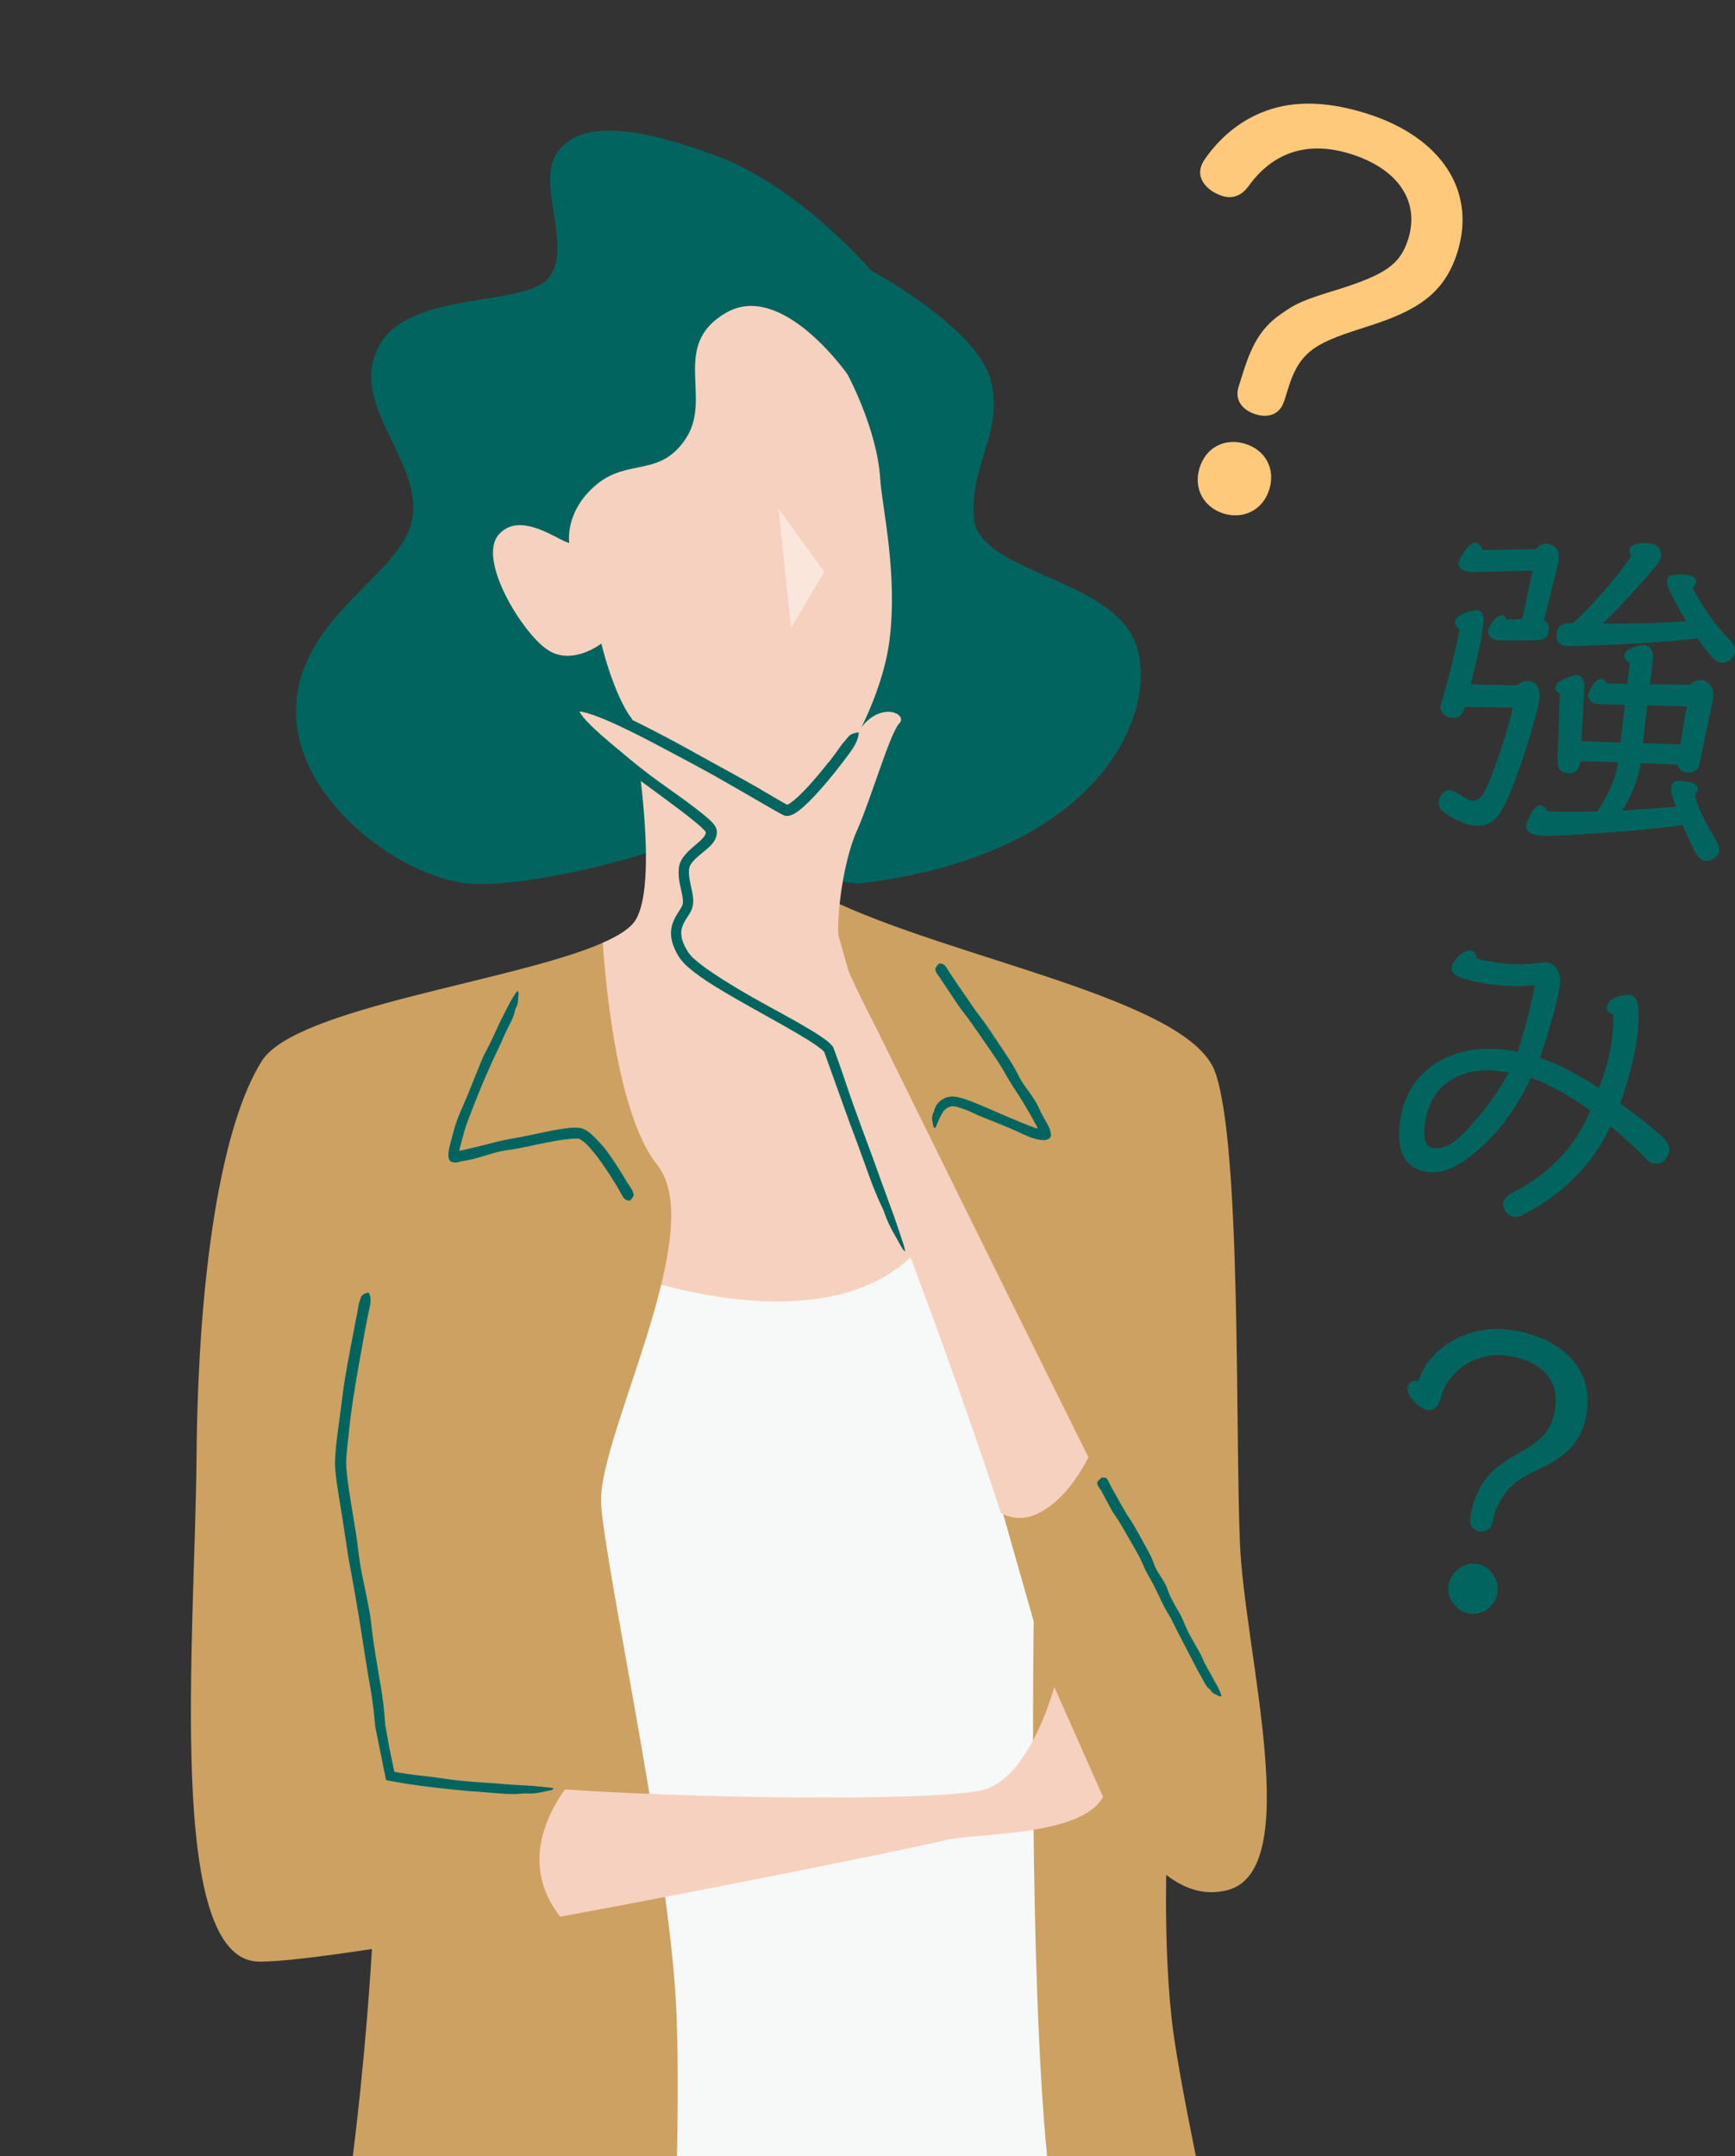
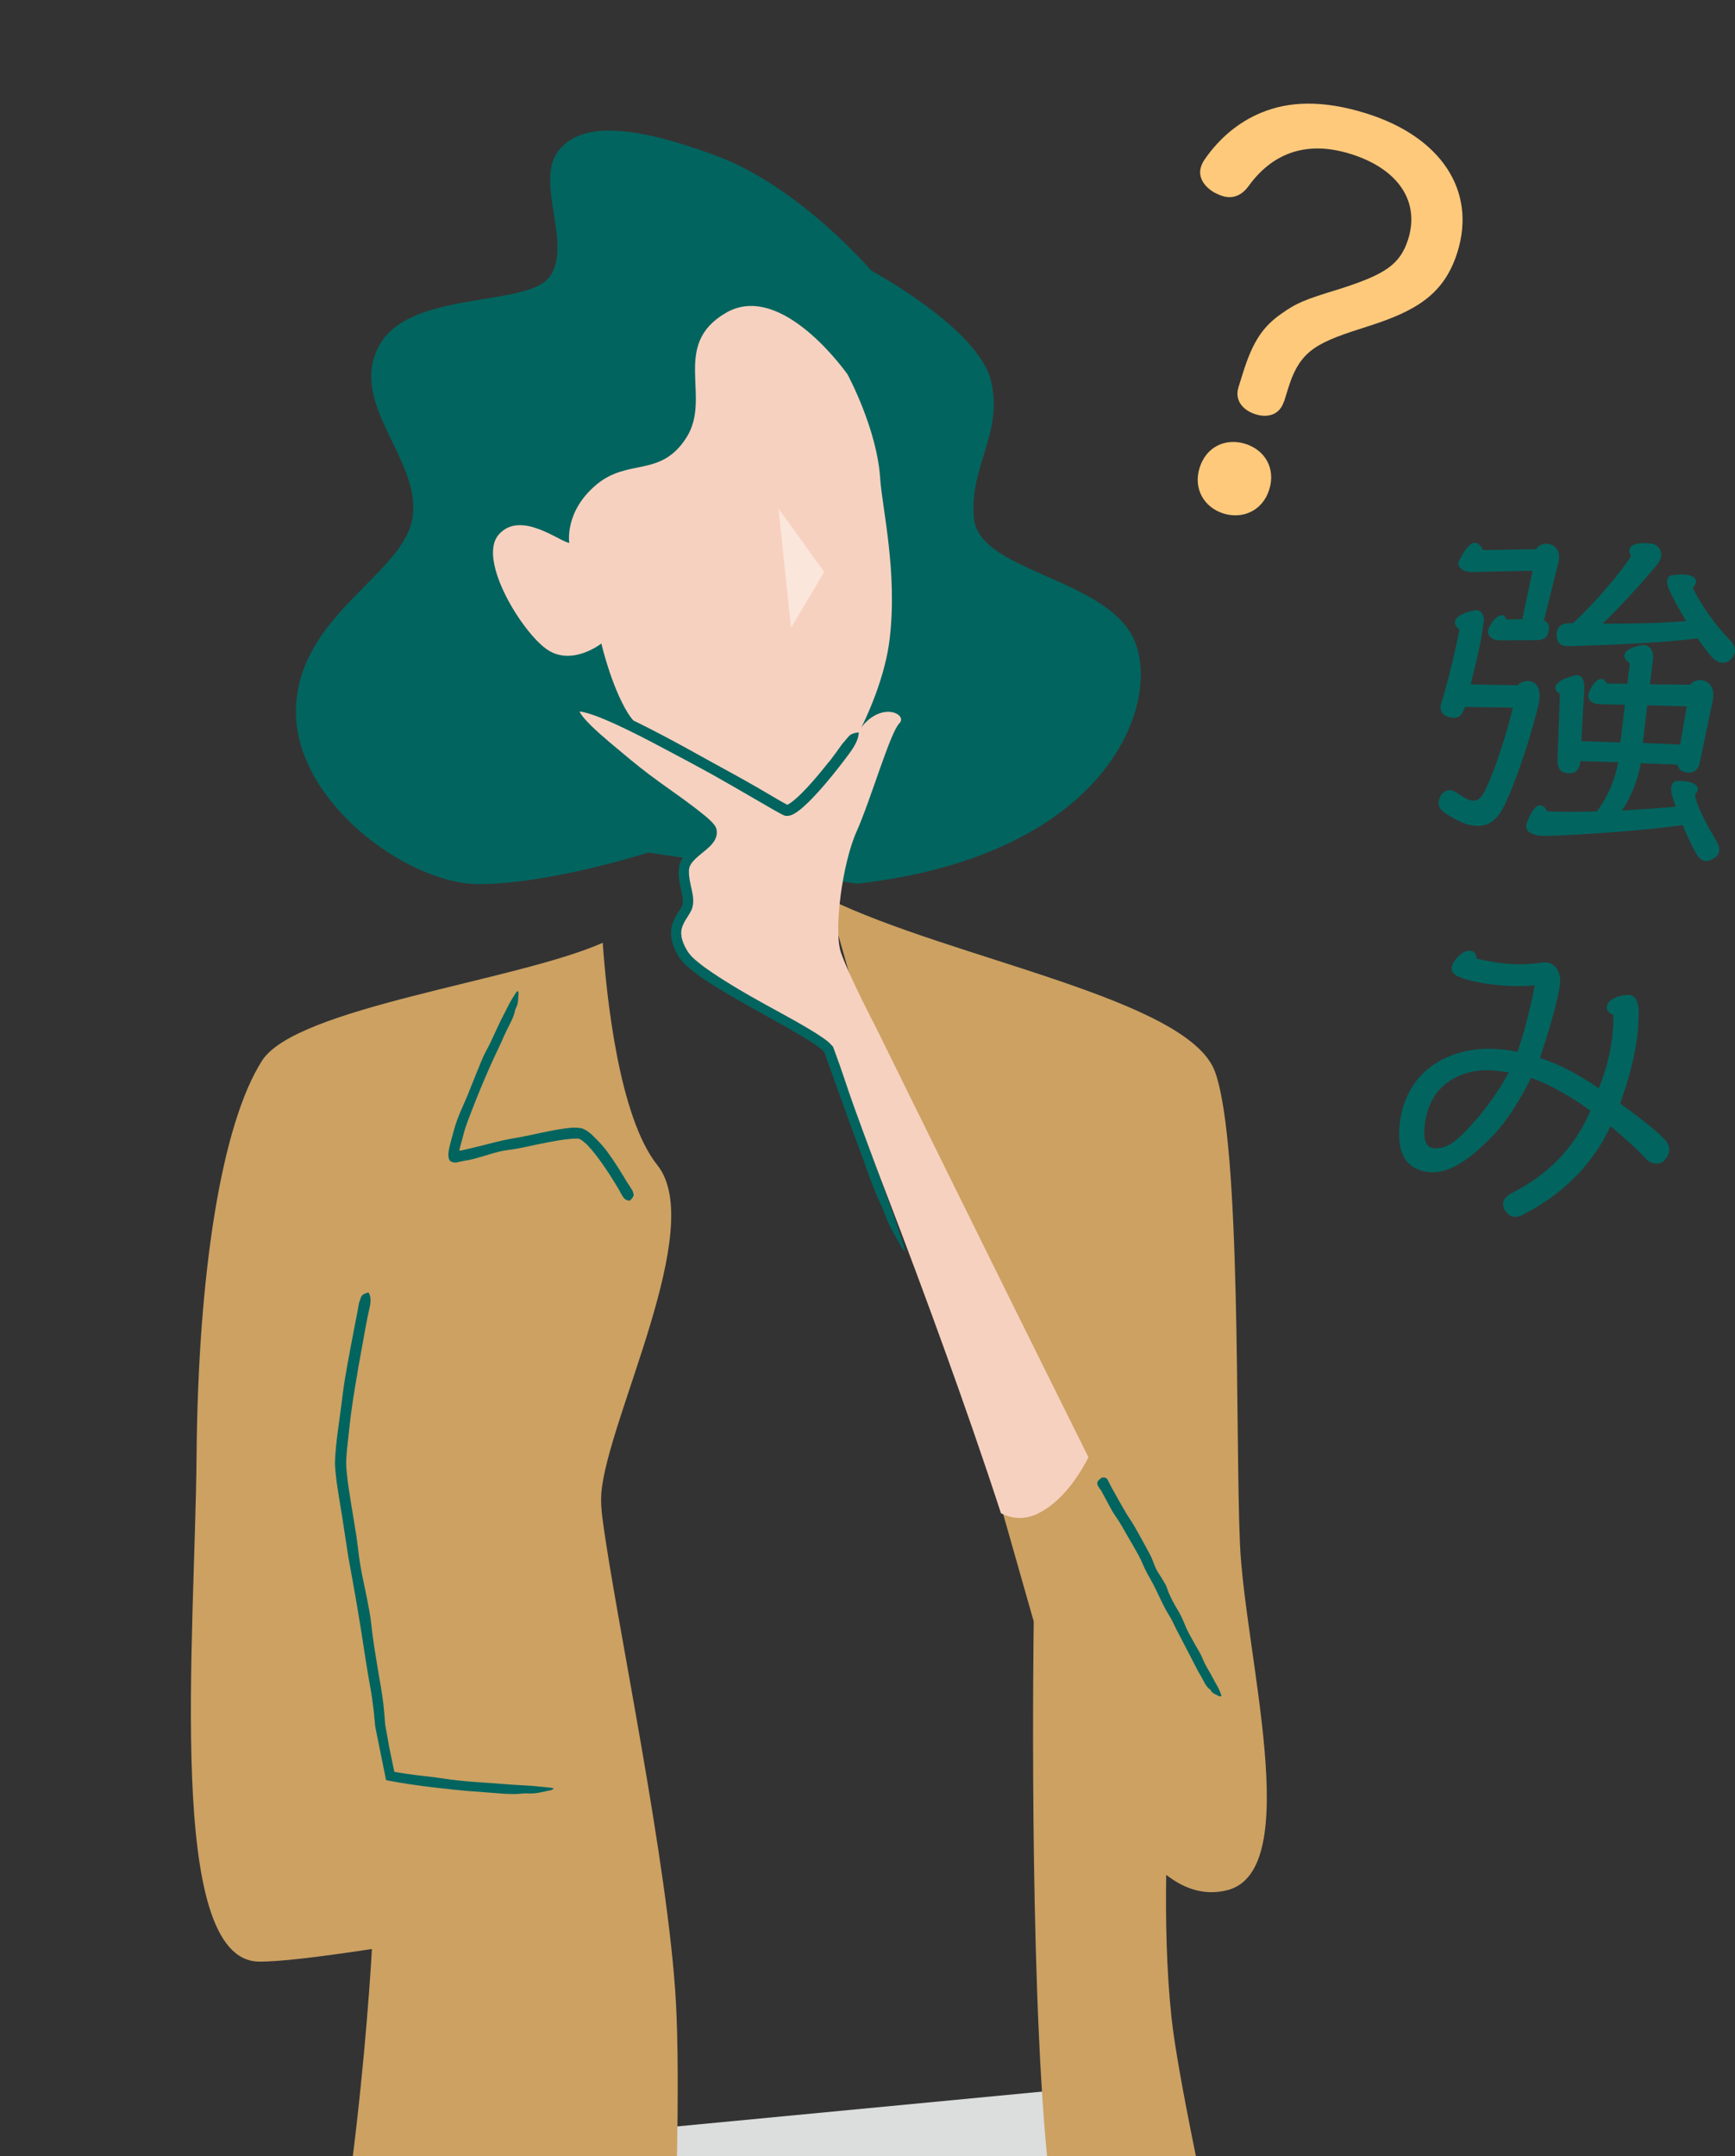
<svg xmlns="http://www.w3.org/2000/svg" id="_レイヤー_2" viewBox="0 0 176.28 218.97">
  <rect x="0" y="0" width="176.28" height="218.97" fill="#333333" stroke="none" />
  <defs>
    <clipPath id="clippath">
      <rect x="0" y="0" width="165.77" height="218.97" transform="translate(165.77 218.97) rotate(-180)" style="fill:none;" />
    </clipPath>
  </defs>
  <g id="_レイヤー_2-2">
    <g style="clip-path:url(#clippath);">
      <path d="M44.88,286.62c4.54,23.31,18.02,71.35,36.98,145.62-6.32,47.02-12.81,92.55-13.3,95.99,1.76,3.59,4.03,3.5,5.84,2.57,3.09-19.18,8.26-44.97,14.09-72.37,5.58,22.2,11.54,46.42,17.82,72.7,2.33.67,3.71-.59,4.51-2.07-5.4-42.76-9.69-80.59-13.06-113.22,10.03-45.32,19.88-88.09,23.38-106.46,6.74-35.39-.84-63.61-.84-63.61l-12.01-33.6-53.08,5.06-10.74,20.12s-5.9,16.85.42,49.29Z" style="fill:#dcdddd;" />
-       <path d="M99.11,118.95s-17.38,12.64-50.87-.95l1.9,43.6-.63,63.51s28.44,5.37,39.18,4.74c10.74-.63,19.59-5.06,19.59-5.06l5.06-56.24-7.9-41.39-6.32-8.21Z" style="fill:#f7f8f8;" />
      <path d="M65.89,86.57s-10.01,3.21-17.27,3.21c-7.27,0-19.01-8.58-18.54-18.06.47-9.48,11.06-13.43,11.85-19.27.79-5.85-6.48-11.37-3.48-17.22,3-5.85,15.01-3.95,17.38-7.11,2.37-3.16-1.42-9.48.79-12.64,2.21-3.16,7.58-2.84,16.11.32,8.53,3.16,15.8,11.69,15.8,11.69,0,0,10.9,5.85,12.16,11.22,1.26,5.37-2.21,8.53-1.74,13.9.47,5.37,12.95,6,16.11,12.01,3.16,6-1.74,22.12-27.96,25.12l-21.22-3.16Z" style="fill:#02645f;" />
-       <path d="M72.7,78.32c5.52,6.26,11.4,12.93,11.4,12.93,5.15,2.51,11.29,8.24,18.01,10.42l-6.79,22.02s-4.27,13.31-28.93,6.57c-7.62-2.04-9.78-4.59-11.62-6.89-3.92-4.9-.84-23.59,6.46-27.63,1.69-.74,2.9-1.52,3.39-2.39,2.9-5.06-1.37-25.75-1.37-25.75,0,0,4.58,5.19,9.45,10.71Z" style="fill:#f7d1bf;" />
      <path d="M61.22,154.26c-.14-1.03-.18-1.93-.12-2.66.63-7.58,10.74-26.96,5.69-33.28-3.92-4.9-5.18-17.27-5.55-22.58-8.87,3.91-31.18,6.55-34.63,11.99-4.11,6.48-6.48,21.49-6.64,40.13-.16,18.64-3.16,51.18,6.32,51.34,2.01.03,6.17-.47,11.5-1.28-.54,9.12-2.94,41.12-10.82,60.47,0,0,22.12,13.48,25.7,14.53,3.58,1.05,10.69-1.32,12.59-5.32,1.9-4,4.27-48.6,3.42-64.19-.76-14.08-6.2-39.49-7.46-49.16Z" style="fill:#cca162;" />
      <path d="M84.11,91.25c12.64,6.16,36.65,10.16,39.34,17.59,2.69,7.42,2.05,36.65,2.53,47.87.47,11.22,6.63,33.18-1.26,35.23-2.17.56-4.23,0-6.23-1.55-.07,4.45.02,9.67.54,14.51,1.26,11.69,12.01,56.24,12.01,56.24-3.16,10.11-24.64,12.01-24.64,9.79s1.9-32.54,0-51.82c-1.9-19.27-1.37-54.45-1.37-54.45l-20.91-73.41Z" style="fill:#cca162;" />
-       <path d="M57.83,55.13c-.95-.11-4.95-3.37-7.16-.84-2.21,2.53,2.42,10.01,4.95,11.69,2.53,1.69,5.48-.63,5.48-.63,0,0,1,4.32,2.69,7.06,1.69,2.74,11.11,10.53,16.06,9.95,4.12-.48,9.69-10.53,10.53-17.38.84-6.85-.76-13.43-.95-16.38-.32-5.06-3.32-10.58-3.32-10.58,0,0-6.64-9.53-12.32-6.27-5.69,3.26-1.42,8.58-4.05,12.69-2.63,4.11-5.9,2.05-9.16,4.79-3.26,2.74-2.74,5.9-2.74,5.9Z" style="fill:#f7d1bf;" />
+       <path d="M57.83,55.13c-.95-.11-4.95-3.37-7.16-.84-2.21,2.53,2.42,10.01,4.95,11.69,2.53,1.69,5.48-.63,5.48-.63,0,0,1,4.32,2.69,7.06,1.69,2.74,11.11,10.53,16.06,9.95,4.12-.48,9.69-10.53,10.53-17.38.84-6.85-.76-13.43-.95-16.38-.32-5.06-3.32-10.58-3.32-10.58,0,0-6.64-9.53-12.32-6.27-5.69,3.26-1.42,8.58-4.05,12.69-2.63,4.11-5.9,2.05-9.16,4.79-3.26,2.74-2.74,5.9-2.74,5.9" style="fill:#f7d1bf;" />
      <g style="opacity:.45;">
        <polygon points="79.1 51.65 80.37 63.76 83.74 58.08 79.1 51.65" style="fill:#fff;" />
      </g>
      <path d="M72.87,78.32c-6.03-3.48-13.88-7.76-14.67-6.53-1.26,1.97,13.67,11.22,13.98,12.56.32,1.34-2.61,2.29-2.69,3.95-.08,1.66.87,3,.24,4.11-.63,1.11-1.82,2.13-.24,4.58,1.58,2.45,13.35,7.66,14.77,9.48,0,0,10.28,25.23,17.44,47.2,1.05.53,2.32.72,3.73.04,2.48-1.19,4.22-3.89,5.16-5.72-9.67-19.43-21.59-43.65-21.59-43.65,0,0-2.76-5.29-3.55-7.58-.79-2.29.16-9.16,1.58-12.32,1.42-3.16,3.4-10.03,4.34-10.98.95-.95-2.05-2.45-4.19.87-2.13,3.32-6.32,8.4-7.35,8.03-.39-.14-3.35-1.94-6.98-4.03Z" style="fill:#f7d1bf;" />
      <path d="M84.21,77.37c-.7.89-1.42,1.76-2.18,2.58-.38.41-.77.81-1.18,1.16-.2.18-.41.34-.6.47-.09.06-.2.12-.25.14,0,0-.01,0-.02,0l-.28-.15-.39-.22-.79-.46-1.59-.93c-1.5-.87-3.03-1.69-4.55-2.53-1.75-.97-3.51-1.95-5.29-2.88-1.4-.73-2.82-1.45-4.27-2.1-.73-.32-1.46-.63-2.23-.9-.39-.13-.78-.25-1.2-.33-.31-.07-1.19-.18-1.53.35-.12.22-.16.47-.11.72.02.13.07.25.12.37.05.12.09.18.14.27.19.32.4.58.63.84.8.9,1.68,1.67,2.56,2.43.89.76,1.79,1.49,2.71,2.2,1.73,1.33,3.52,2.6,5.25,3.91.49.37.98.75,1.45,1.14.23.19.47.39.68.59.1.1.21.2.3.3.04.04.09.1.1.13.01.01.02.03.02.05.02.09-.06.34-.29.58-.22.25-.5.49-.8.74-.31.26-.63.54-.93.87-.3.34-.6.76-.7,1.31-.14,1.01.11,1.83.27,2.6.08.38.14.73.12,1.02-.01.3-.12.45-.35.82-.21.33-.46.7-.63,1.15-.18.44-.26.96-.21,1.45.06.65.3,1.21.57,1.73.15.25.27.5.49.74l.31.36.32.29c.86.75,1.76,1.36,2.68,1.93,3.21,1.99,6.59,3.67,9.72,5.61.33.23.69.44.98.68l.23.17c.06.06.11.11.17.17.07.07.09.08.08.08,0,0,0,0,0,0l.03.07.05.15.85,2.37,1.7,4.73c.12.31.24.62.35.92l1.24,3.39c.51,1.46,1.04,2.88,1.7,4.22.09.18.17.4.24.61.49,1.39,1.16,2.36,1.76,3.48.09.17.22.23.33.34-.05-.21-.1-.42-.16-.63-.32-.97-.64-1.95-.98-2.92l-1.36-3.72c-1.19-3.38-2.52-6.71-3.64-10.12-.33-1-.69-1.99-1.05-2.98l-.17-.45c-.14-.15-.24-.25-.35-.36-.22-.22-.44-.35-.66-.52-.45-.31-.9-.6-1.36-.87-2-1.2-4.06-2.25-6.06-3.4-1.05-.6-2.08-1.22-3.09-1.87-1-.65-2.01-1.33-2.82-2.11-.13-.16-.26-.3-.39-.48-.11-.19-.24-.39-.33-.59-.19-.39-.33-.8-.35-1.2-.03-.4.07-.77.27-1.16.2-.4.48-.74.75-1.27.17-.37.21-.78.19-1.14-.02-.36-.09-.69-.16-1.01-.14-.63-.28-1.21-.27-1.77v-.21s.03-.16.03-.16c.02-.11.06-.21.12-.32.11-.21.3-.42.5-.62.42-.41.93-.76,1.44-1.24.19-.18.37-.39.53-.66.16-.3.27-.65.18-1.11-.05-.22-.23-.46-.31-.55-.1-.12-.2-.22-.3-.32-.2-.19-.4-.36-.6-.53-.4-.33-.81-.64-1.21-.95-1.45-1.1-2.95-2.1-4.38-3.18-1.38-1.04-2.7-2.16-4.01-3.26-.66-.56-1.32-1.13-1.92-1.72-.3-.3-.59-.6-.84-.91-.12-.15-.23-.31-.31-.45l-.04-.08h0s0,0,0,0h.02s.08,0,.12.01c.08,0,.17.03.26.05.37.08.76.2,1.14.34.77.28,1.55.62,2.31.97,1.53.71,3.05,1.49,4.55,2.29,1.72.91,3.44,1.82,5.15,2.77,2.03,1.14,4.04,2.32,6.07,3.49l.54.3.28.15.14.08s.15.07.22.1c.33.13.77-.04.96-.15.23-.12.41-.26.6-.4.36-.28.68-.59.99-.89.62-.62,1.19-1.26,1.75-1.92.77-.91,1.51-1.86,2.22-2.81.59-.78.99-1.5,1.04-2.11,0-.06.02-.17-.01-.16-.27.06-.51.05-.83.26-.21.14-.54.6-.83.92-.03.03-.05.07-.08.11-.41.59-.84,1.17-1.28,1.74h0Z" style="fill:#02645f;" />
-       <path d="M107.12,171.3s-2.32,8.79-6.9,10.37c-3.41,1.18-26.14,1.13-42.83.05-2.05,2.88-4.37,7.94-.47,12.92,18.04-3.32,37.33-7.3,39.04-7.75,3-.79,13.9-.32,16.11-4.42l-4.95-11.16Z" style="fill:#f7d1bf;" />
      <path d="M36.22,133.7c-.41,2.11-.82,4.23-1.18,6.36-.18,1.05-.28,2.11-.43,3.16-.16,1.22-.34,2.43-.47,3.66-.05.59-.1,1.18-.11,1.79.03.62.1,1.21.17,1.79.17,1.16.35,2.31.55,3.46.21,1.39.43,2.8.64,4.19.24,1.31.48,2.62.71,3.94.21,1.22.42,2.44.61,3.66.3,1.94.59,3.87.94,5.8.12.64.2,1.28.28,1.92.04.32.08.64.1.96l.05.48.02.24s.03.26.04.31l.68,3.36.17.84.11.53.08.41.04.2s.13.03.19.05l1.18.21.86.14c2.04.31,4.09.53,6.13.72.2.02.4.02.61.04.74.06,1.47.11,2.21.17.94.09,1.87.14,2.79.03.13-.01.27,0,.4,0,.9.06,1.61-.19,2.4-.33.12-.02.19-.12.28-.18-.13-.03-.26-.07-.39-.08-.62-.06-1.25-.13-1.87-.18-.8-.06-1.61-.08-2.41-.15-2.18-.19-4.37-.25-6.54-.59-1.26-.2-2.56-.3-3.83-.49l-.99-.16c-.07-.02-.2,0-.19-.11l-.08-.37c-.14-.69-.29-1.38-.43-2.08-.13-.72-.26-1.45-.39-2.18-.03-.14-.03-.32-.05-.51l-.04-.56c-.03-.37-.07-.74-.11-1.11-.14-1.18-.36-2.35-.56-3.52-.25-1.53-.51-3.05-.67-4.6-.09-.89-.28-1.78-.45-2.67-.21-1.08-.47-2.15-.65-3.24-.18-1.04-.27-2.1-.43-3.15-.17-1.06-.35-2.12-.52-3.18-.17-1.05-.34-2.11-.44-3.14-.05-.51-.08-.99-.04-1.5.03-.51.08-1.03.14-1.56.13-1.17.25-2.36.42-3.54.2-1.41.44-2.81.68-4.22l.69-3.81c.13-.71.27-1.42.43-2.12.13-.58.15-1.08-.06-1.45-.02-.04-.05-.11-.08-.09-.21.08-.43.11-.62.3-.13.12-.2.47-.3.72,0,.02-.01.05-.02.08l-.24,1.32h.01Z" style="fill:#02645f;" />
      <path d="M63.81,120.22c-.67-1.13-1.36-2.25-2.15-3.32-.39-.53-.85-1.01-1.34-1.49-.15-.14-.28-.28-.46-.41l-.26-.19c-.11-.06-.23-.12-.34-.17-.11-.07-.24-.07-.36-.09-.12-.01-.26-.04-.35-.04-.2,0-.41,0-.6.02-1.46.15-2.82.48-4.21.77-.84.18-1.69.3-2.53.48-.79.17-1.57.39-2.35.58l-1.09.26-.55.13-.27.06-.14.03h-.03s-.05,0-.05,0h-.06s0-.04,0-.06l.02-.06s0,0,.04-.17c.13-.51.27-1.02.41-1.54.2-.75.51-1.47.78-2.2.49-1.28,1.01-2.55,1.56-3.81.49-1.13,1.01-2.24,1.54-3.35.05-.11.09-.23.14-.34.19-.4.37-.8.57-1.19.27-.5.51-1,.61-1.56.02-.08.05-.15.09-.22.26-.47.2-.98.26-1.48,0-.08-.06-.16-.09-.24-.06.06-.12.11-.17.18-.21.32-.42.64-.6.97-.24.43-.44.88-.67,1.31-.63,1.17-1.1,2.42-1.74,3.59-.38.68-.65,1.43-.95,2.15-.32.8-.64,1.59-.96,2.39-.34.83-.74,1.64-1.05,2.49-.25.68-.43,1.38-.62,2.09l-.14.54-.08.36c-.03.15-.05.3-.06.44-.02.29.01.54.15.73.08.12.19.12.29.15l.15.04h.21c.33-.08.79-.18.92-.19.53-.07,1.06-.24,1.58-.38.64-.18,1.27-.4,1.92-.55.62-.14,1.26-.19,1.89-.31.64-.12,1.27-.27,1.9-.4,1.24-.25,2.54-.52,3.71-.59h.24c.08-.02.11,0,.17,0,.12-.02.19.05.29.08.24.15.49.36.73.6.56.59,1.07,1.28,1.56,1.97.44.63.86,1.28,1.26,1.94.23.37.45.75.65,1.13.17.31.37.54.72.57.04,0,.09.01.11,0,.13-.16.29-.3.36-.49.04-.13-.06-.32-.09-.48,0-.02-.02-.03-.02-.04l-.43-.69h-.01Z" style="fill:#02645f;" />
-       <path d="M95.54,99.36c.62.92,1.23,1.84,1.85,2.77.31.45.67.87.99,1.31.37.51.73,1.03,1.09,1.55.68.99,1.37,1.97,2.03,2.97.4.61.73,1.26,1.11,1.88.37.58.74,1.16,1.11,1.73.34.54.66,1.09.98,1.64l.36.66c.1.19.2.38.31.56.01.03.02.05.04.08.03.03,0,.07-.02.07-.02,0-.04,0-.07,0-.03,0,0,0-.21-.07-.3-.1-.61-.23-.92-.35-1.08-.42-2.16-.9-3.25-1.37-.98-.42-1.94-.85-2.98-1.21-.11-.04-.22-.05-.32-.08-.21-.05-.39-.11-.68-.14-.28-.02-.56.01-.84.1-.7.26-1.11.83-1.21,1.36-.01.07-.05.15-.09.22-.23.47-.06.93.02,1.36.01.07.11.12.17.17.03-.05.08-.11.1-.17.1-.29.23-.58.36-.85.16-.35.34-.7.6-.92.18-.15.37-.24.58-.28.2-.03.43,0,.7.09.52.15,1.05.35,1.56.6.59.3,1.22.51,1.84.77.67.28,1.36.54,2.03.83.7.31,1.39.67,2.14.93.42.14,1.02.27,1.37.18.18-.05.35-.11.45-.3.1-.17.01-.36-.02-.55-.02-.23-.19-.54-.35-.83-.11-.2-.22-.39-.33-.59-.2-.35-.38-.71-.54-1.08-.19-.42-.46-.81-.72-1.2-.32-.47-.68-.92-.98-1.4-.29-.47-.5-.98-.78-1.45-.28-.48-.59-.94-.9-1.41-.61-.92-1.22-1.85-1.85-2.76-.35-.51-.74-.99-1.1-1.49-.42-.61-.84-1.21-1.26-1.82-.38-.55-.75-1.1-1.13-1.66-.21-.31-.42-.62-.61-.94-.16-.26-.36-.43-.69-.42-.03,0-.09,0-.1.02-.12.16-.28.31-.34.48-.04.12.05.27.09.41,0,.01.01.02.02.04l.4.56h.01Z" style="fill:#02645f;" />
      <path d="M111.82,151.25c.39.72.77,1.45,1.17,2.17.2.35.45.68.67,1.02.25.4.48.81.71,1.21.44.77.9,1.53,1.32,2.31.26.47.45.98.69,1.47.23.46.49.89.73,1.34.22.42.43.84.63,1.27.32.68.64,1.36,1.04,1.99.27.42.46.88.69,1.33l1.21,2.33,1.08,2.08c.03.07.09.13.12.2.14.25.28.49.41.74.16.32.34.63.65.85.04.03.07.08.09.12.16.31.54.4.84.57.05.03.15,0,.22,0,0-.05,0-.11-.02-.16-.09-.22-.17-.45-.28-.67-.14-.28-.31-.53-.45-.81-.37-.75-.86-1.43-1.17-2.22-.18-.46-.46-.87-.7-1.31-.26-.47-.54-.94-.78-1.42-.25-.51-.44-1.04-.69-1.55-.2-.41-.45-.78-.67-1.18-.28-.52-.56-1.04-.74-1.61-.1-.33-.29-.62-.47-.92-.21-.36-.47-.7-.66-1.08-.18-.36-.29-.76-.46-1.13-.17-.37-.38-.73-.57-1.09-.39-.72-.78-1.43-1.19-2.14-.23-.4-.5-.77-.74-1.16-.28-.47-.55-.94-.82-1.42-.24-.43-.48-.86-.72-1.29-.13-.24-.26-.49-.38-.74-.09-.21-.25-.34-.56-.31-.03,0-.08,0-.1.02-.14.13-.32.25-.41.4-.06.09,0,.22,0,.33,0,.01,0,.02.01.03l.26.44h.01Z" style="fill:#02645f;" />
    </g>
    <path d="M148.84,71.79c-.29.9-.68,1.18-1.32,1.1-.6-.07-1.24-.43-1.15-1.21,0-.07.02-.14.06-.24.75-2.39,1.63-6.24,1.85-7.51-.33-.25-.48-.52-.45-.77.06-.5.79-.95,1.93-1.17.63-.14,1.08.34.98,1.19l-.02.18c-.21,1.81-.8,4.08-1.29,6.14l4.74.09c.36-.32.81-.48,1.2-.43.67.08,1.18.68,1.04,1.88-.02.14-.07.31-.09.49-1.05,4.34-2.62,8.57-3.51,10.34-.85,1.7-1.87,2.12-3.11,1.97-.92-.11-1.97-.66-2.87-1.27-.53-.35-.71-.73-.66-1.16.02-.14.07-.28.12-.42.21-.55.67-.79,1.09-.74.21.02.45.13.65.26.7.48,1.17.75,1.56.79.57.07.93-.29,1.36-1.17.8-1.63,2.06-5.3,2.76-8.27l-4.88-.07ZM154.66,62.91l1.05-4.95-6.24.13-.25-.03c-.6-.07-1.1-.42-1.04-.91,0-.07.06-.17.1-.28.6-1.15,1.15-1.81,1.64-1.75.25.03.51.28.78.74l5.37-.09c.27-.44.75-.59,1.21-.54.64.07,1.22.61,1.11,1.53l-.03.28-1.49,5.97c.45.16.55.53.49.99-.07.64-.4,1-1.23,1.01l-3.81.02-.21-.03c-.6-.07-.98-.51-.93-.97.01-.11.06-.17.1-.28.38-.82.98-1.32,1.37-1.28.18.02.3.18.38.44l1.62-.03ZM160.56,77.3l-.02.18c-.11.92-.74,1.1-1.27,1.04-.64-.07-1.07-.41-1.02-1.41l.24-6.66c-.34-.18-.49-.42-.46-.67.05-.43.64-.86,1.94-1.18.11-.02.22-.05.33-.03.46.05.72.59.67,1.37l-.3,5.32,3.97.14.45-3.83-2.65-.06-.14-.02c-.6-.07-.99-.47-.93-.94,0-.07.02-.14.06-.21.41-1,.92-1.44,1.31-1.39.21.03.38.19.52.46l2.08.03.25-2.09c-.4-.26-.58-.54-.55-.82.05-.43.6-.79,1.77-1.02.11-.02.22-.01.29,0,.57.07.93.61.85,1.36l-.31,2.62,4.06.04c.98-1,2.55-.31,2.37,1.25l-.02.21-1.38,6.6c-.14.59-.61.93-1.25.86-.6-.07-.92-.4-.98-.8l-3.72-.15c-.3,1.62-.98,3.48-1.93,4.81,1.81-.11,3.66-.22,5.47-.4-.13-.41-.27-.79-.35-1.05-.1-.34-.14-.63-.11-.88.05-.43.26-.69.65-.68,1.37-.02,2.12.35,2.05.89-.02.14-.11.31-.28.51.13,1.06,1.04,2.78,2.15,4.67.24.42.34.79.31,1.04-.04.35-.29.61-.6.79-.31.18-.57.26-.85.22-.35-.04-.65-.29-.95-.83-.62-1.15-.99-1.98-1.32-2.81-3.26.52-10.62,1.02-13.86,1.11-.25,0-.46-.02-.68-.04-.85-.1-1.42-.42-1.35-1.06.02-.14.06-.24.12-.38.46-1.17.92-1.69,1.34-1.64.25.03.47.24.68.62,1.14.06,3.01.06,5.03.01,1.1-1.45,1.85-3.2,2.17-4.99l-3.83-.12ZM159.83,63.26c2.17-1.94,4.97-5.31,5.9-6.79-.15-.23-.2-.45-.18-.63.06-.53.81-.8,2.23-.64.57.07,1.08.59,1,1.27-.03.25-.17.52-.38.82-1.26,1.54-3.66,4.21-5.56,6.04,2.8,0,5.65-.02,8.48-.26-.63-1.04-1.23-2.12-1.63-2.96-.2-.42-.33-.83-.3-1.15s.21-.55.64-.57c.47-.05.91-.07,1.26-.03.71.08,1.07.34,1.03.73-.02.18-.12.38-.32.61.68,1.52,2.41,3.98,3.73,5.25.45.45.58.86.54,1.25-.05.39-.29.68-.57.9-.23.15-.49.23-.78.2-.35-.04-.72-.26-1.07-.66-.41-.48-.88-1.11-1.37-1.81-3.36.43-8.74.67-12.71.78-.25,0-.47.02-.65,0-.46-.05-.8-.24-.92-.72-.05-.19-.06-.4-.04-.62.06-.53.4-1,1.34-.99h.32ZM171.38,71.73l-4.01-.11-.45,3.83,3.79.16.67-3.88Z" style="fill:#02645f;" />
    <path d="M152.48,97.8c1.28.15,2.75.18,4.18-.05.18-.02.36-.03.51-.01,1.06.12,1.43,1.28,1.33,2.17-.05.46-.14.88-.29,1.55-.38,1.68-.95,3.56-1.74,5.98,1.11.35,2.13.82,2.95,1.24.88.46,1.92,1.09,3.02,1.83.71-1.75,1.16-3.46,1.36-5.16.09-.78.14-1.53.12-2.29-.48-.16-.7-.48-.66-.83.06-.53.74-1.1,2.04-1.2.07,0,.18-.01.25,0,.57.07.93.61.95,1.73-.02.79-.04,1.54-.13,2.32-.27,2.31-.93,4.6-1.75,6.98,1.69,1.21,3.34,2.51,4.34,3.46.52.49.68.94.63,1.37-.04.32-.22.66-.43.88-.21.3-.59.43-.98.39-.36-.04-.7-.19-1.01-.55-.86-.93-2.13-2.08-3.54-3.25-1.79,3.89-4.83,6.88-8.77,8.93-.42.24-.79.3-1.07.27-.35-.04-.58-.25-.77-.49-.22-.28-.33-.58-.29-.9.05-.39.34-.75.91-1.04,3.55-1.78,6.36-4.54,7.95-8.34-1.29-.94-2.6-1.74-3.58-2.25-.88-.46-1.67-.81-2.46-1.08-1.04,2.14-2.41,4.32-3.72,5.71-1.72,1.81-4.26,4.14-6.67,3.86-2.2-.26-3.31-1.79-2.94-4.95.66-5.64,5.41-7.85,9.8-7.55.28.03.61.04.89.07.43.05.85.13,1.27.22.76-2.18,1.4-4.87,1.76-6.77-1.21.15-2.75.11-4.27-.07-1.28-.15-2.51-.4-3.5-.81-.38-.15-.74-.48-.68-.94.02-.14.07-.28.16-.45.58-.94,1.27-1.29,1.73-1.24.39.05.65.33.63.79.66.18,1.54.36,2.5.47ZM151.7,108.71c-1.84-.22-6.34.44-6.94,5.51-.18,1.56.13,2.28.84,2.36,1.35.16,2.36-.55,4.45-2.97,1.12-1.31,2.41-3.1,3.25-4.72l-1.6-.19Z" style="fill:#02645f;" />
-     <path d="M144.13,140.21c.99-3.26,4.91-5.68,9.06-5.19,4.96.58,8.61,3.56,8.07,8.17-.34,2.91-1.91,4.63-4.79,5.94-1.56.72-2.8,1.47-3.53,2.5-.65.93-1.16,1.91-1.26,2.76-.11.92-.82,1.2-1.32,1.14-.57-.07-1.09-.52-.99-1.34.17-1.45.73-2.9,1.62-4.05.89-1.19,2.4-2.06,3.59-2.74,2.46-1.4,3.2-2.47,3.45-4.59.34-2.91-1.71-4.77-5.18-5.17-2.87-.34-5.76,1.59-6.43,4.24-.2.8-.63,1.4-1.34,1.32-.21-.03-.45-.12-.72-.3-1.03-.7-1.41-1.46-1.35-1.99.05-.46.45-.77,1.05-.7h.07ZM152.15,161.68c-.15,1.28-1.39,2.35-2.77,2.19-1.35-.16-2.38-1.5-2.23-2.78.16-1.38,1.47-2.45,2.82-2.29,1.38.16,2.34,1.5,2.18,2.88Z" style="fill:#02645f;" />
    <path d="M130.45,40.77c-.42,1.33-1.6,1.7-2.88,1.3s-2.15-1.4-1.74-2.74l.45-1.44c1.01-3.23,2.05-4.76,3.98-6.08,1.44-1.01,2.17-1.35,5.83-2.46,4.63-1.48,6.17-2.47,6.99-5.08,1.18-3.8-.99-7.12-5.86-8.64-4.72-1.47-8.09.13-10.35,3.25-.79,1.1-1.76,1.31-2.68,1.02-.31-.1-.6-.24-.89-.39-.89-.56-1.63-1.46-1.27-2.59.08-.26.23-.55.43-.82,1.42-2.03,3.34-3.69,5.67-4.65,2.78-1.16,6.21-1.33,10.67.06,7.59,2.37,11.23,7.83,9.28,14.09-1.33,4.26-4.16,5.96-8.98,7.5-5.18,1.65-6.97,2.33-8.2,6.28l-.43,1.38ZM128.96,49.71c-.67,2.15-2.69,3.04-4.64,2.44s-3.11-2.49-2.44-4.64,2.64-3.06,4.64-2.44,3.11,2.49,2.44,4.64Z" style="fill:#ffc97b;" />
  </g>
</svg>